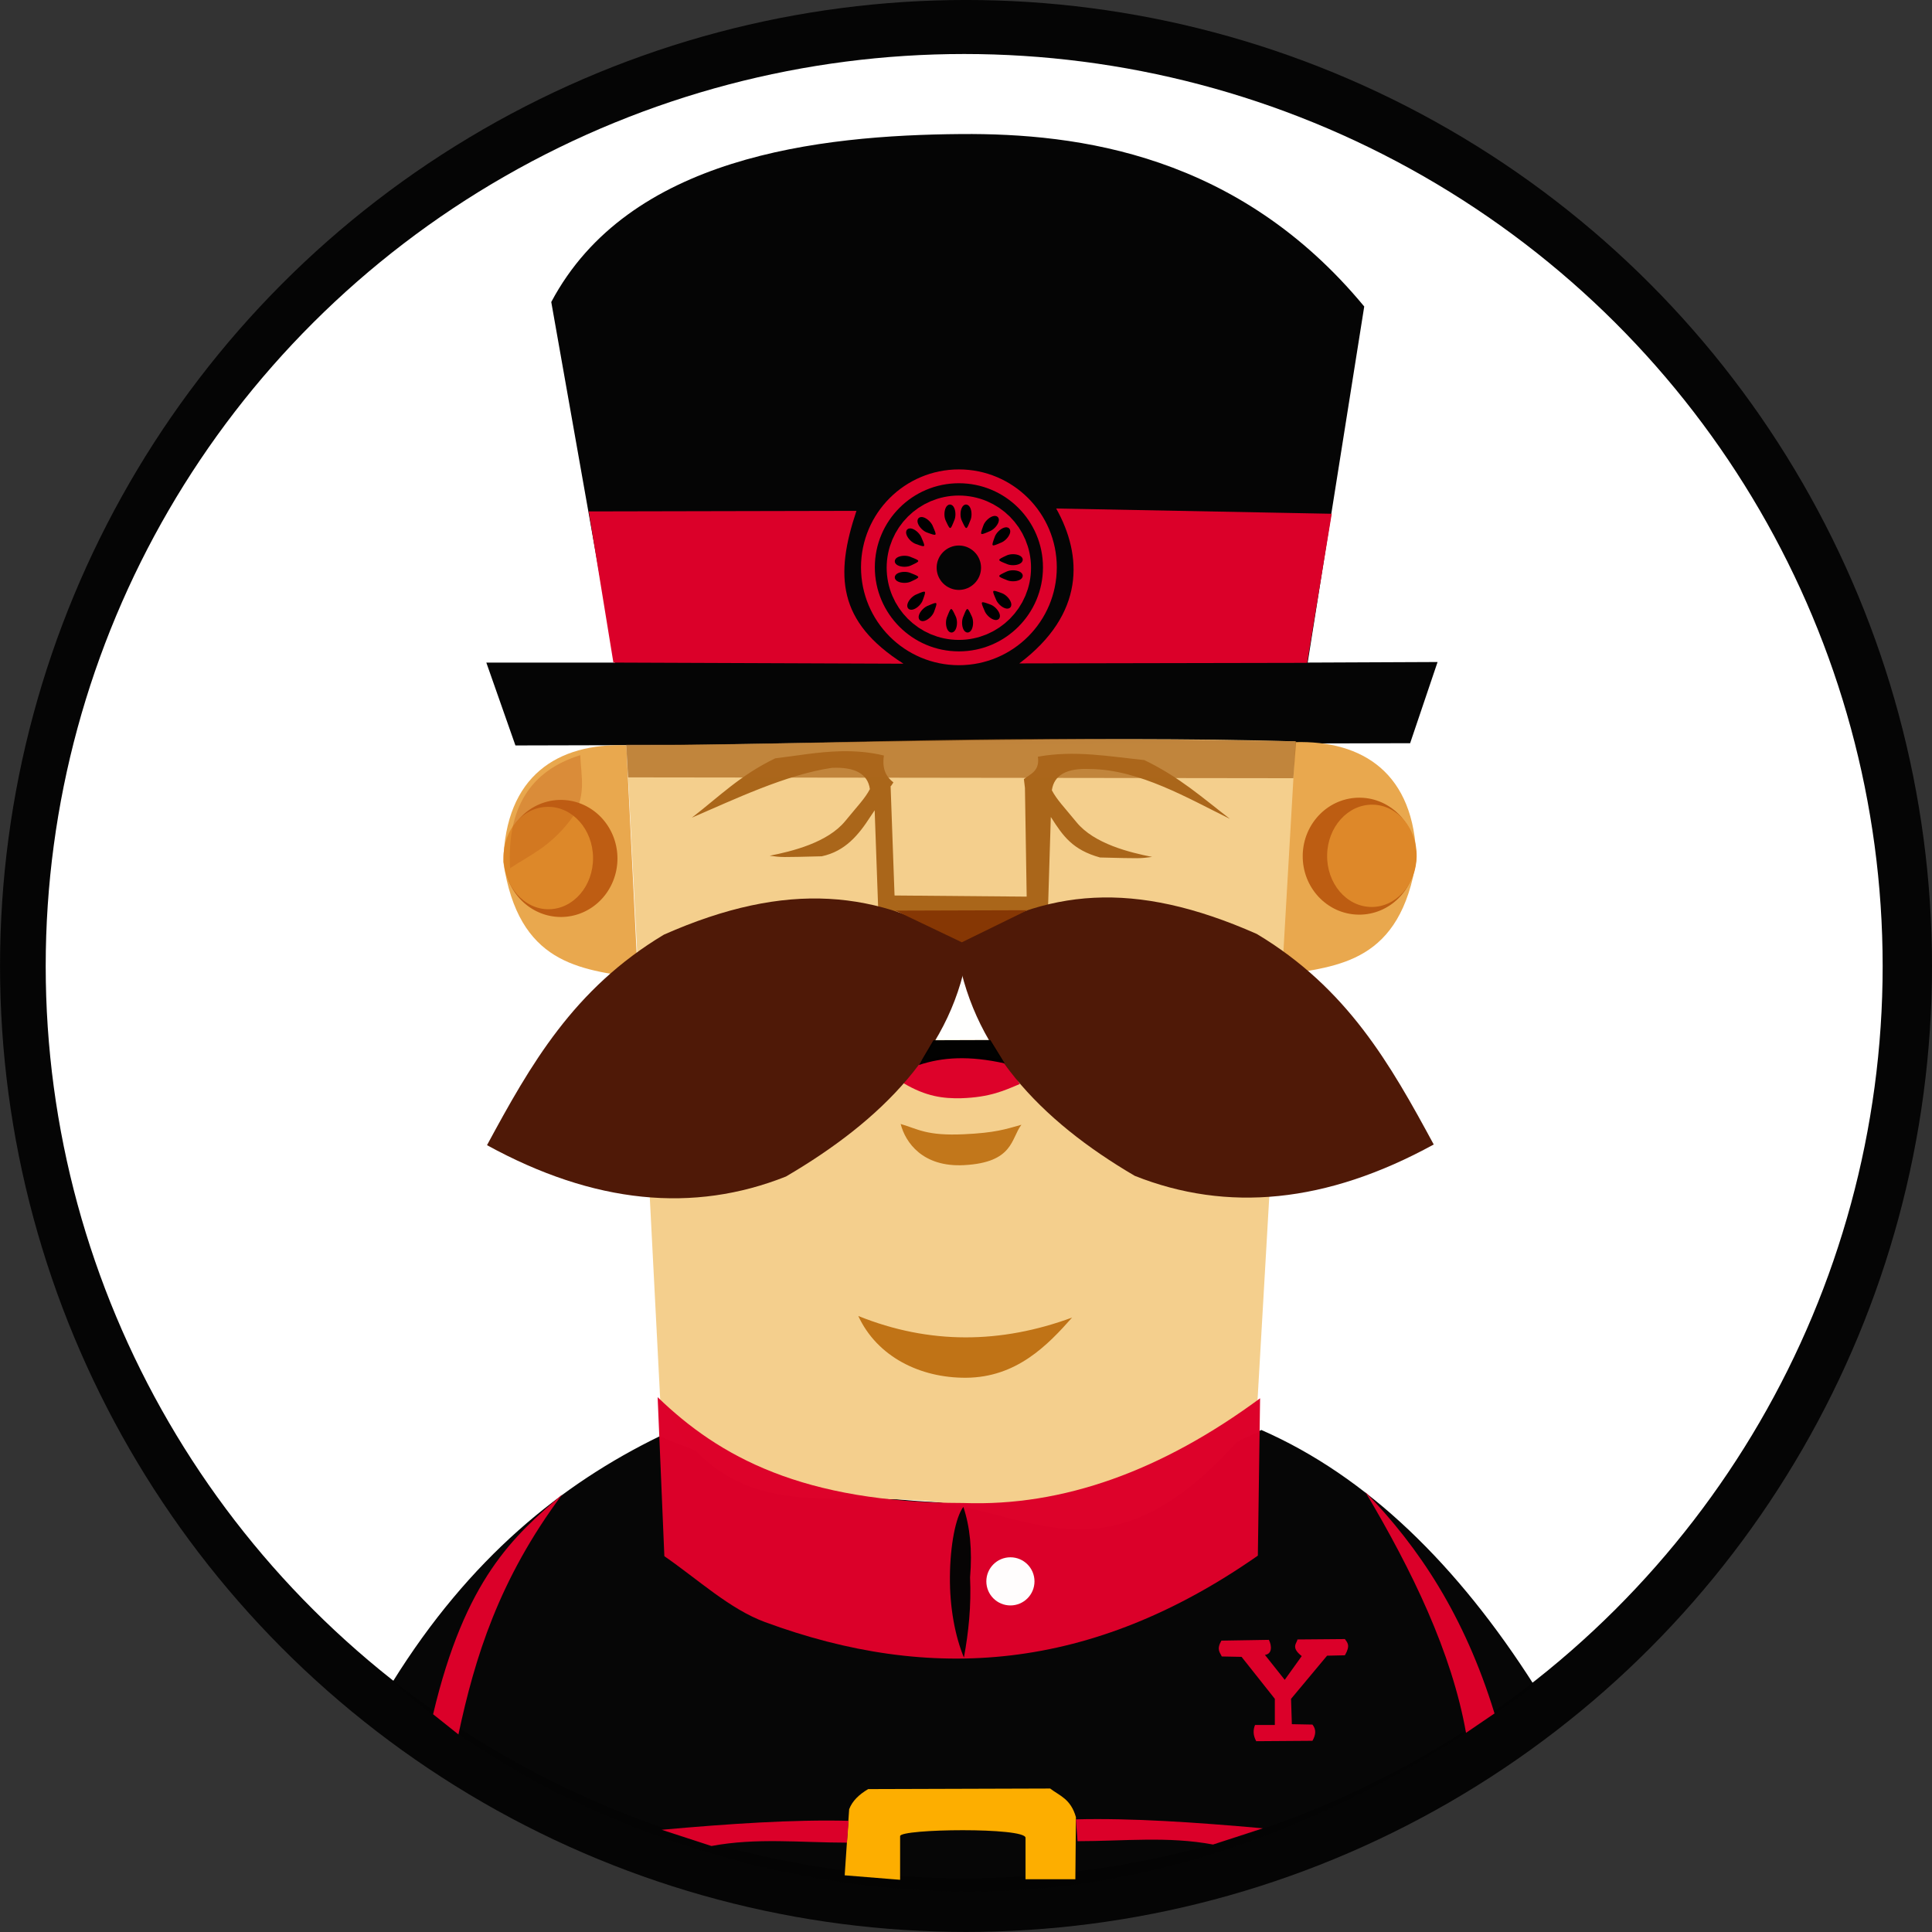
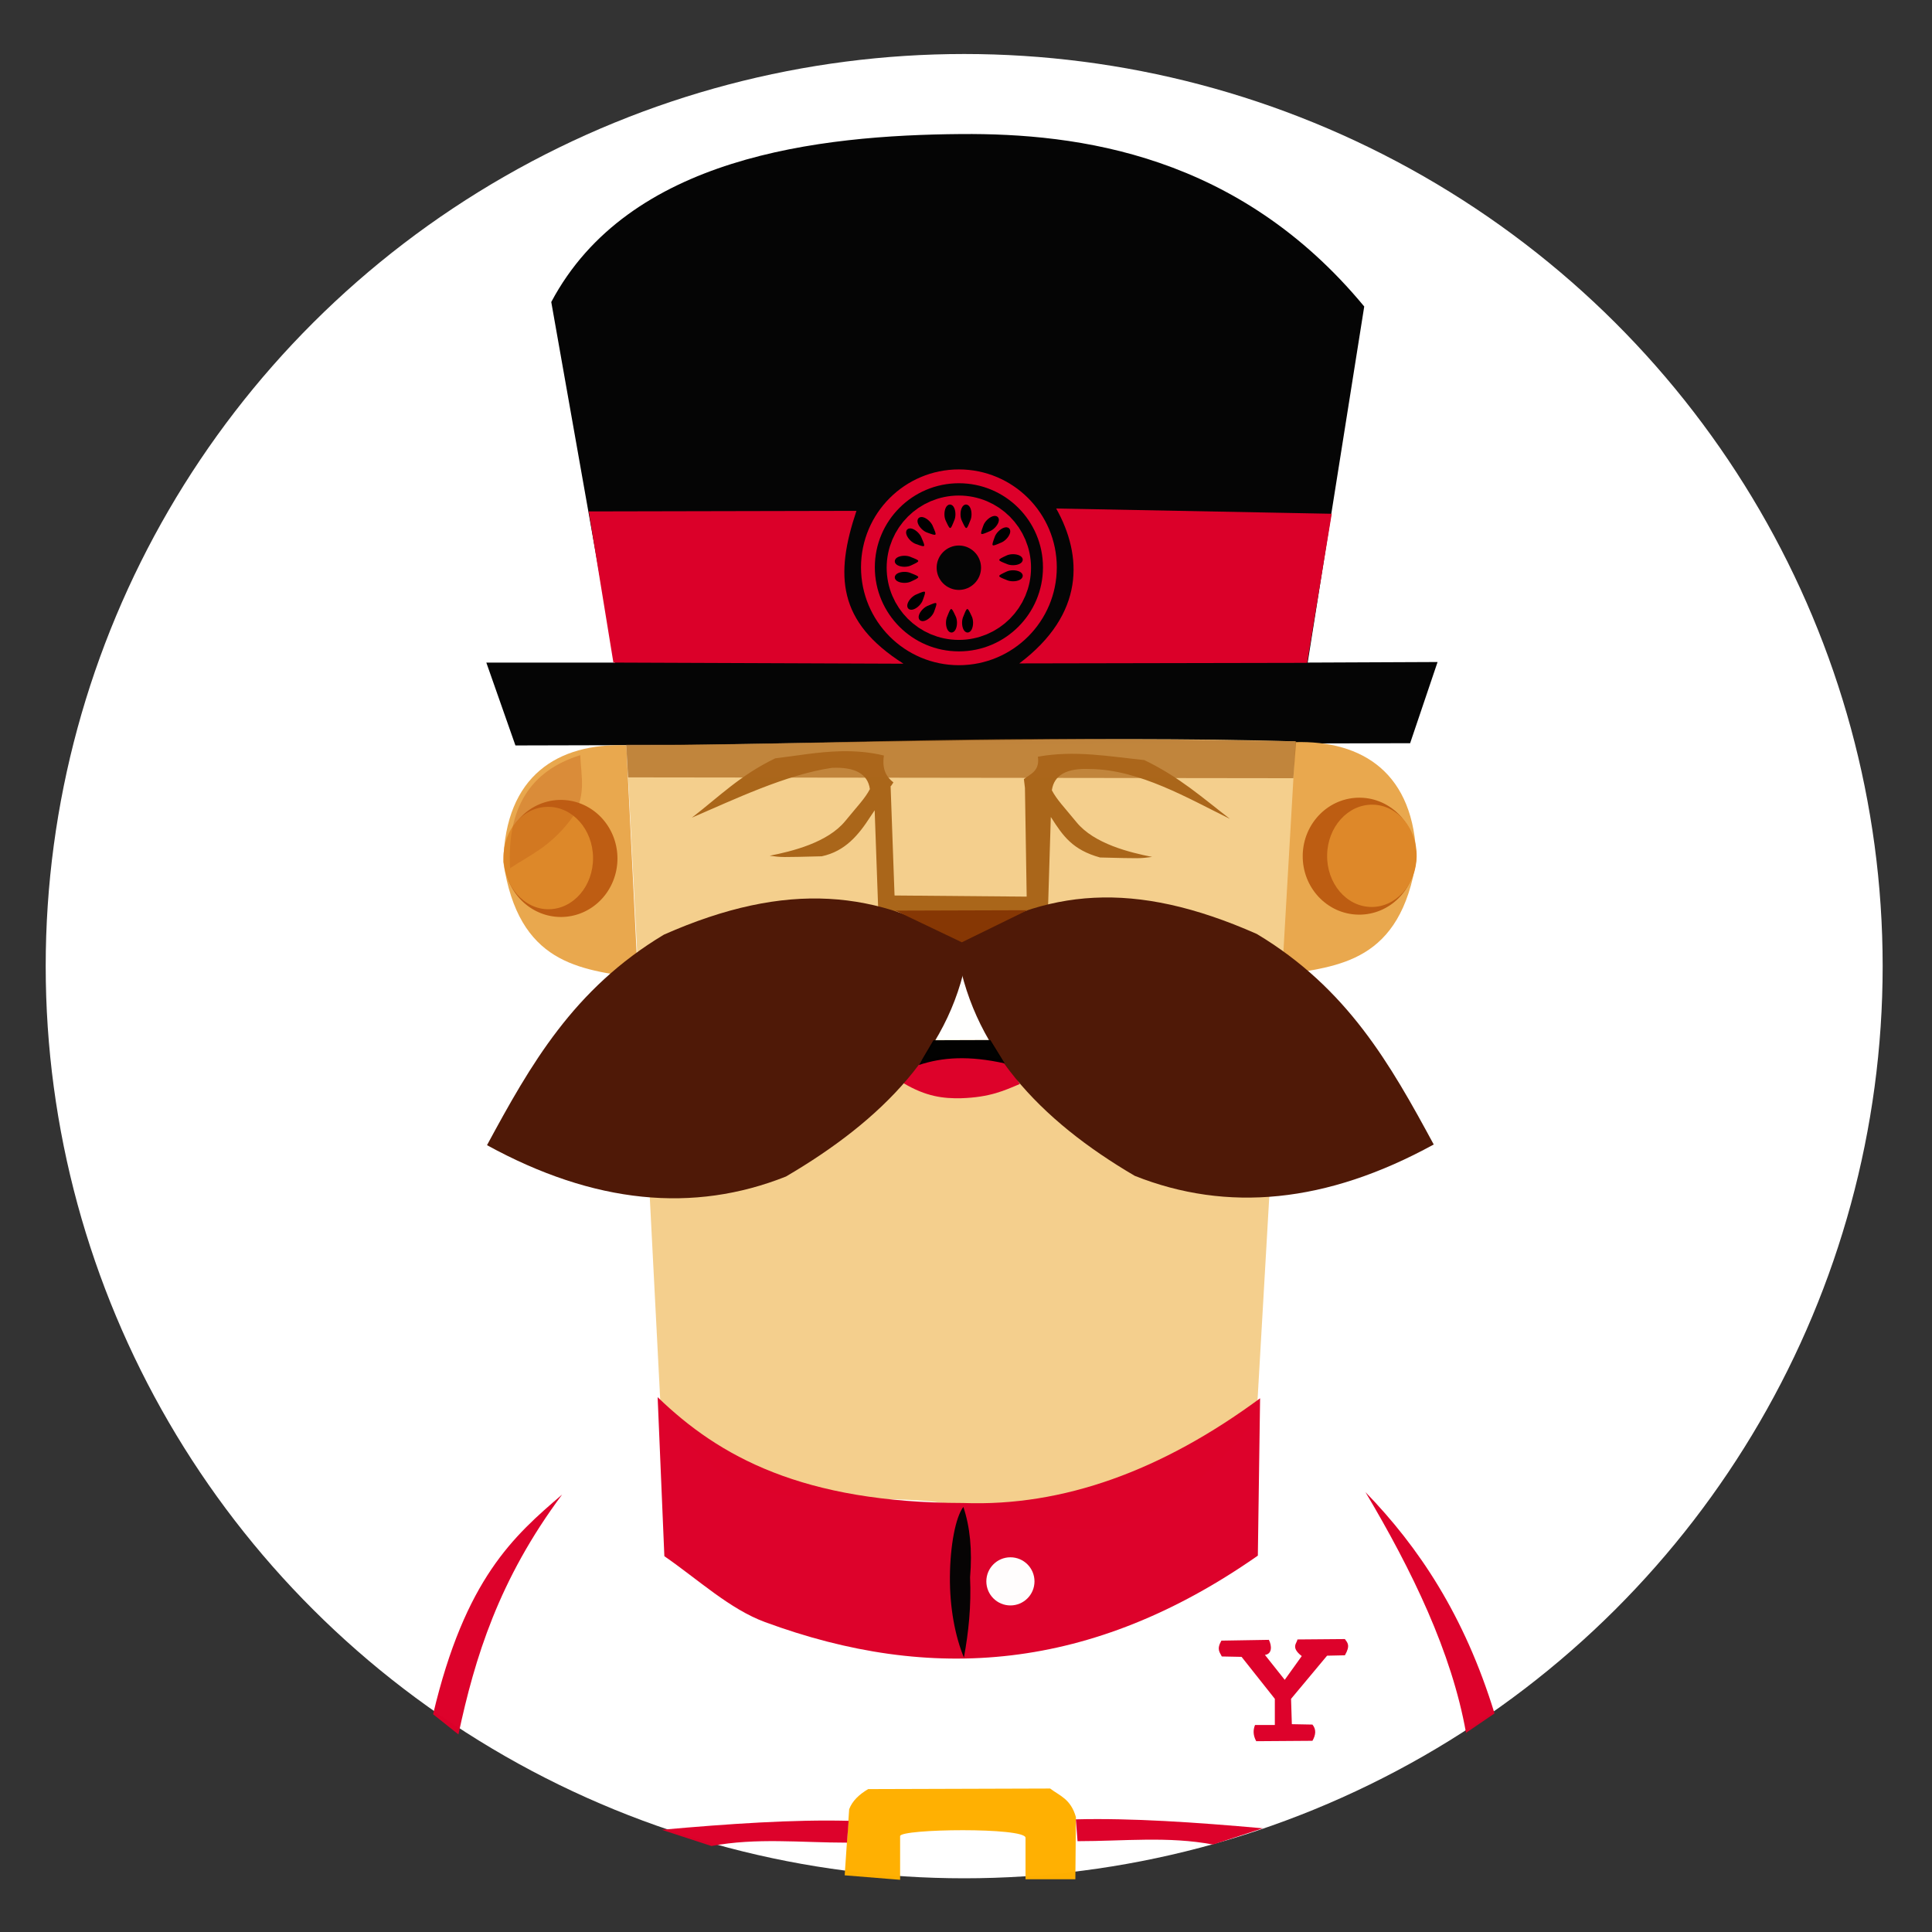
<svg xmlns="http://www.w3.org/2000/svg" height="210.18" viewBox="0 0 210.184 210.184" width="210.18" version="1.1">
  <rect x="0" y="0" width="210.184" height="210.184" fill="#333333" stroke="none" />
  <g transform="translate(-9.306 -10.512)">
-     <circle cx="114.4" cy="115.6" r="105.09" fill="#050505" />
-   </g>
+     </g>
  <g transform="translate(-9.306 -10.512)">
    <ellipse rx="99.922" ry="99.233" cy="115.62" cx="114.2" fill="#fff" />
  </g>
  <path d="m66.916 72.083-6.944-39.227c8.402-15.831 29.09-18.153 44.588-18.273 12.782-0.099 30.174 2.215 43.856 18.761l-6.152 38.739 14.131-0.061-2.985 8.832-97.336 0.244-3.167-9.015z" fill-rule="evenodd" fill="#050505" />
  <g transform="translate(-9.306 -10.512)">
-     <path opacity="0.99" d="m81.059 166.77c-10.655 5.184-20.669 13.259-29.03 26.704 16.825 15.115 41.433 22.803 62.625 22.833 20.187 0.029 40.761-7.065 61.591-22.403-8.325-13.085-18.18-22.774-29.719-27.824-19.775 10.24-41.558 10.663-65.467 0.689z" fill="#050505" />
    <g transform="matrix(1 .016 -.016 .999 1.132 -3.014)">
      <path opacity="0.99" d="m150.47 91.945-1.035 25.37c6.279-1.039 12.969-1.615 14.497-12.791-0.322-9.389-6.004-12.914-13.461-12.578z" fill="#e9a84d" />
      <ellipse opacity="0.99" rx="6.154" ry="6.368" cy="104.25" cx="157.72" fill="#bd5d12" />
      <ellipse opacity="0.99" rx="4.87" ry="5.57" cy="104.19" cx="159.09" fill="#df882a" />
    </g>
    <g transform="matrix(1 -.011 .011 1 -.945 .575)">
      <path opacity="0.99" d="m77.38 91.865 0.975 25.339c-6.279-1.039-12.969-1.615-14.497-12.791 0.322-9.389 6.064-12.883 13.522-12.548z" fill="#e9a84d" />
      <path opacity="0.99" d="m63.971 104.1a6.154 6.368 0 0 0 6.154 6.368 6.154 6.368 0 0 0 6.154 -6.368 6.154 6.368 0 0 0 -6.154 -6.368 6.154 6.368 0 0 0 -6.154 6.368z" fill="#be5d13" />
      <path opacity="0.99" d="m63.886 103.98c0 3.076 2.179 5.631 4.869 5.631s4.87-2.494 4.87-5.57c-0-3.076-2.18-5.57-4.87-5.57-2.689 0-4.869 2.433-4.869 5.509z" fill="#de882a" />
      <path opacity="0.361" d="m72.355 92.889c-5.475 1.632-8.057 5.708-7.766 12.213 2.206-1.431 4.296-2.234 6.578-5.117 1.893-2.391 1.255-4.753 1.188-7.096z" fill="#bf5d14" />
    </g>
  </g>
  <g>
    <path opacity="0.99" d="m68.159 81.127 3.687 71.566c7.634 13.128 16.854 9.659 28.695 10.58 11.855 0.922 20.611 10.314 36.148-8.896l4.256-73.726c-22.68-0.657-50.117 0.222-72.791 0.483z" fill="#f4cf8c" />
    <path opacity="0.99" d="m71.545 152 0.731 17.299c3.692 2.553 7.104 5.749 10.941 7.165 18.049 6.661 35.56 5.405 53.625-7.226l0.244-17.116c-10.681 7.882-21.44 11.792-32.283 11.39-17.487-0.016-26.573-5.047-33.257-11.512z" fill="#dd002a" />
    <path opacity="0.99" d="m101.61 113.14 6.051-0c-1.009-2.848-2.199-5.879-3.004-9.711-0.65 3.436-1.665 6.421-2.875 9.711z" fill="#fff" />
  </g>
  <g fill="#dd002a">
    <path opacity="0.99" d="m99.705 115.77c3.04-1.368 6.808-1.194 9.734-0.328l1.508 2.487c-1.693 0.715-3.227 1.443-6.374 1.549-1.924 0.041-3.801-0.164-6.288-1.643z" />
    <path opacity="0.99" d="m61.157 162.59c-6.896 9.257-9.501 17.752-11.284 26.101l-2.756-2.197c3.49-14.737 8.755-19.38 14.041-23.904z" />
    <path opacity="0.99" d="m148.55 162.33c5.069 8.528 9.388 17.432 10.94 26.187l3.101-2.111c-3.272-10.663-8.251-18.106-14.041-24.076z" />
  </g>
  <g transform="translate(-9.306 -10.512)">
    <g>
      <path opacity="0.99" d="m102.48 66.088c-2.344 6.987-2.074 12.07 5.117 16.629l-31.56-0.122-2.68-16.446z" fill="#dd002a" />
      <path opacity="0.99" d="m124.21 65.833c2.876 5.129 3.142 11.469-4.012 16.852l31.309-0.06 2.68-16.22z" fill="#dd002a" />
-       <path opacity="0.99" d="m102.68 153.68c7.753 3.121 15.505 3.023 23.258 0.172-2.64 2.987-6.033 6.516-11.543 6.547-4.987 0.028-9.659-2.28-11.715-6.719z" fill="#c07216" />
      <path opacity="0.99" d="m100.81 92.242c-2.519 0.052-4.918 0.506-7.162 0.77-3.829 1.841-6.115 4.179-9.076 6.455 4.567-1.96 10.205-4.678 15.229-5.42 2.507-0.114 3.907 0.641 4.141 2.314-0.545 1.034-1.319 1.808-2.68 3.473-1.934 2.367-5.837 3.302-8.223 3.775 1.375 0.179 1.133 0.173 5.664 0.06 2.563-0.545 4.021-2.336 5.301-4.324l0.457-0.68 0.395 11.035 18.457-0.123 0.311-10.18 0.055 0.076c1.266 1.979 2.313 3.5 5.299 4.326 4.531 0.113 4.29 0.116 5.664-0.062-2.386-0.473-6.288-1.409-8.223-3.775-1.361-1.665-2.135-2.439-2.68-3.473 0.233-1.673 1.635-2.428 4.143-2.314 5.374 0.041 10.769 3.243 15.227 5.422-2.961-2.276-5.489-4.555-9.318-6.396-3.853-0.392-7.56-1.092-11.574-0.365 0.226 1.546-0.779 1.86-1.522 2.438l0.115 0.955 0.189 11.828-14.375-0.123-0.428-11.852-0.012-0.008 0.012-0.018c0.05-0.007 0.23-0.322 0.305-0.426-0.742-0.578-1.261-1.378-1.035-2.924-1.589-0.383-3.143-0.496-4.654-0.465z" fill="#aa651a" />
-       <path opacity="0.99" d="m107.29 132.79c0.516 2.017 2.397 4.717 6.891 4.479 5.417-0.287 5.097-2.904 6.245-4.393-1.728 0.483-2.845 0.879-6.288 1.034-4.046 0.181-4.937-0.561-6.848-1.12z" fill="#c2761b" />
      <path opacity="0.99" d="m101.2 214.53 0.487-7.188c0.339-0.906 1.083-1.611 2.071-2.193l19.796-0.061c1.025 0.793 2.229 1.108 2.802 3.107l-0.061 6.761h-5.421l0-4.507c0-1.158-13.644-0.987-13.644-0.183l-0 4.751z" fill="#ffb000" />
    </g>
    <g fill="#dd002a">
      <path opacity="0.99" d="m126.35 208.44c6.015-0.154 13.04 0.323 20.344 0.975l-5.421 1.766c-4.878-0.92-9.709-0.366-14.74-0.365z" />
      <path opacity="0.99" d="m101.63 208.6c-6.015-0.154-13.04 0.323-20.344 0.975l5.421 1.766c4.878-0.92 9.709-0.366 14.74-0.365z" />
      <path opacity="0.99" d="m150.45 188.87 5.168-0.043c0.282 0.406 0.625 0.68 0 1.766l-1.938 0.043-3.919 4.695 0.086 2.756 2.24 0.043c0.434 0.527 0.369 1.125-0 1.766l-6.116 0.043c-0.355-0.651-0.348-1.23-0.129-1.766h2.154v-2.843l-3.618-4.566-2.154-0.043c-0.193-0.446-0.605-0.735-0.043-1.723l5.168-0.086c0.332 0.657 0.363 1.543-0.431 1.637l2.154 2.713 1.852-2.584c-1.255-0.967-0.49-1.421-0.474-1.809z" />
    </g>
    <path opacity="0.707" d="m77.428 91.532 0.208 3.552 72.374 0.091 0.305-4.014c-11.926-0.23-24.502-0.327-35.425-0.19-12.707 0.16-25.132 0.633-37.462 0.56z" fill="#ab661b" />
    <circle stroke-linejoin="round" cx="113.62" stroke="#dd002a" cy="72.275" r="5.133" stroke-width="5.44" fill="none" />
    <g transform="translate(.1 .4)">
      <path d="m114.3 65.001c-0.105 0-0.2 0.043-0.273 0.105-0.073 0.061-0.131 0.143-0.179 0.239-0.095 0.193-0.146 0.451-0.146 0.711 0 0.26 0.051 0.517 0.146 0.711 0.492 1.051 0.487 1.049 0.905 0 0.095-0.193 0.146-0.451 0.146-0.711s-0.051-0.518-0.146-0.711c-0.048-0.097-0.106-0.178-0.179-0.239-0.073-0.061-0.169-0.104-0.273-0.104zm-1.75 0c-0.105 0-0.2 0.043-0.273 0.105-0.073 0.061-0.131 0.143-0.179 0.239-0.095 0.193-0.146 0.451-0.146 0.711 0 0.26 0.051 0.517 0.146 0.711 0.492 1.051 0.487 1.049 0.905 0 0.095-0.193 0.146-0.451 0.146-0.711s-0.051-0.518-0.146-0.711c-0.048-0.097-0.106-0.178-0.179-0.239-0.073-0.061-0.169-0.104-0.273-0.104z" />
      <path d="m106.55 71.174c0 0.105 0.043 0.2 0.105 0.273 0.061 0.073 0.143 0.131 0.239 0.179 0.193 0.095 0.451 0.146 0.711 0.146 0.26-0 0.517-0.051 0.711-0.146 1.051-0.492 1.049-0.487 0-0.905-0.193-0.095-0.451-0.146-0.711-0.146s-0.518 0.051-0.711 0.146c-0.097 0.048-0.178 0.106-0.239 0.179-0.061 0.073-0.104 0.169-0.104 0.273zm0 1.75c0 0.105 0.043 0.2 0.105 0.273 0.061 0.073 0.143 0.131 0.239 0.179 0.193 0.095 0.451 0.146 0.711 0.146 0.26-0 0.517-0.051 0.711-0.146 1.051-0.492 1.049-0.487 0-0.905-0.193-0.095-0.451-0.146-0.711-0.146s-0.518 0.051-0.711 0.146c-0.097 0.048-0.178 0.106-0.239 0.179-0.061 0.073-0.104 0.169-0.104 0.273z" />
      <path d="m112.72 78.924c0.105-0 0.2-0.043 0.273-0.105 0.073-0.061 0.131-0.143 0.179-0.239 0.095-0.193 0.146-0.451 0.146-0.711-0-0.26-0.051-0.517-0.146-0.711-0.492-1.051-0.487-1.049-0.905-0-0.095 0.193-0.146 0.451-0.146 0.711s0.051 0.518 0.146 0.711c0.048 0.097 0.106 0.178 0.179 0.239 0.073 0.061 0.169 0.104 0.273 0.104zm1.75 0c0.105-0 0.2-0.043 0.273-0.105 0.073-0.061 0.131-0.143 0.179-0.239 0.095-0.193 0.146-0.451 0.146-0.711-0-0.26-0.051-0.517-0.146-0.711-0.492-1.051-0.487-1.049-0.905-0-0.095 0.193-0.146 0.451-0.146 0.711s0.051 0.518 0.146 0.711c0.048 0.097 0.106 0.178 0.179 0.239 0.073 0.061 0.169 0.104 0.273 0.104z" />
      <path d="m120.47 72.751c-0-0.105-0.043-0.2-0.105-0.273-0.061-0.073-0.143-0.131-0.239-0.179-0.193-0.095-0.451-0.146-0.711-0.146-0.26 0-0.517 0.051-0.711 0.146-1.051 0.492-1.049 0.487-0 0.905 0.193 0.095 0.451 0.146 0.711 0.146s0.518-0.051 0.711-0.146c0.097-0.048 0.178-0.106 0.239-0.179 0.061-0.073 0.104-0.169 0.104-0.273zm0-1.75c-0-0.105-0.043-0.2-0.105-0.273-0.061-0.073-0.143-0.131-0.239-0.179-0.193-0.095-0.451-0.146-0.711-0.146-0.26 0-0.517 0.051-0.711 0.146-1.051 0.492-1.049 0.487-0 0.905 0.193 0.095 0.451 0.146 0.711 0.146s0.518-0.051 0.711-0.146c0.097-0.048 0.178-0.106 0.239-0.179 0.061-0.073 0.104-0.169 0.104-0.273z" />
      <path d="m118.99 67.597c-0.074-0.074-0.172-0.111-0.267-0.119-0.095-0.008-0.193 0.008-0.295 0.043-0.204 0.069-0.422 0.215-0.606 0.399-0.184 0.184-0.33 0.402-0.399 0.606-0.395 1.091-0.397 1.086 0.64 0.64 0.204-0.069 0.422-0.215 0.606-0.399s0.33-0.402 0.399-0.606c0.035-0.102 0.051-0.201 0.043-0.296-0.008-0.095-0.046-0.193-0.12-0.267zm-1.238-1.238c-0.074-0.074-0.172-0.111-0.267-0.119s-0.193 0.008-0.295 0.043c-0.204 0.069-0.422 0.215-0.606 0.399-0.184 0.184-0.33 0.402-0.399 0.606-0.395 1.091-0.397 1.086 0.64 0.64 0.204-0.069 0.422-0.215 0.606-0.399s0.33-0.402 0.399-0.606c0.035-0.102 0.051-0.201 0.043-0.296-0.008-0.095-0.046-0.193-0.12-0.267z" />
      <path d="m109.14 66.482c-0.074 0.074-0.111 0.172-0.119 0.267-0.008 0.095 0.008 0.193 0.043 0.295 0.069 0.204 0.215 0.422 0.399 0.606 0.184 0.184 0.402 0.33 0.606 0.399 1.091 0.395 1.086 0.397 0.64-0.64-0.069-0.204-0.215-0.422-0.399-0.606s-0.402-0.33-0.606-0.399c-0.102-0.035-0.201-0.051-0.296-0.043-0.095 0.008-0.193 0.046-0.267 0.12zm-1.238 1.238c-0.074 0.074-0.111 0.172-0.119 0.267-0.008 0.095 0.008 0.193 0.043 0.295 0.069 0.204 0.215 0.422 0.399 0.606 0.184 0.184 0.402 0.33 0.606 0.399 1.091 0.395 1.086 0.397 0.64-0.64-0.069-0.204-0.215-0.422-0.399-0.606s-0.402-0.33-0.606-0.399c-0.102-0.035-0.201-0.051-0.296-0.043-0.095 0.008-0.193 0.046-0.267 0.12z" />
      <path d="m108.03 76.327c0.074 0.074 0.172 0.111 0.267 0.119 0.095 0.008 0.193-0.008 0.295-0.043 0.204-0.069 0.422-0.215 0.606-0.399 0.184-0.184 0.33-0.402 0.399-0.606 0.395-1.091 0.397-1.086-0.64-0.64-0.204 0.069-0.422 0.215-0.606 0.399s-0.33 0.402-0.399 0.606c-0.035 0.102-0.051 0.201-0.043 0.296 0.008 0.095 0.046 0.193 0.12 0.267zm1.238 1.238c0.074 0.074 0.172 0.111 0.267 0.119 0.095 0.008 0.193-0.008 0.295-0.043 0.204-0.069 0.422-0.215 0.606-0.399 0.184-0.184 0.33-0.402 0.399-0.606 0.395-1.091 0.397-1.086-0.64-0.64-0.204 0.069-0.422 0.215-0.606 0.399s-0.33 0.402-0.399 0.606c-0.035 0.102-0.051 0.201-0.043 0.296 0.008 0.095 0.046 0.193 0.12 0.267z" />
-       <path d="m117.87 77.442c0.074-0.074 0.111-0.172 0.119-0.267 0.008-0.095-0.008-0.193-0.043-0.295-0.069-0.204-0.215-0.422-0.399-0.606-0.184-0.184-0.402-0.33-0.606-0.399-1.091-0.395-1.086-0.397-0.64 0.64 0.069 0.204 0.215 0.422 0.399 0.606s0.402 0.33 0.606 0.399c0.102 0.035 0.201 0.051 0.296 0.043 0.095-0.008 0.193-0.046 0.267-0.12zm1.238-1.238c0.074-0.074 0.111-0.172 0.119-0.267 0.008-0.095-0.008-0.193-0.043-0.295-0.069-0.204-0.215-0.422-0.399-0.606-0.184-0.184-0.402-0.33-0.606-0.399-1.091-0.395-1.086-0.397-0.64 0.64 0.069 0.204 0.215 0.422 0.399 0.606s0.402 0.33 0.606 0.399c0.102 0.035 0.201 0.051 0.296 0.043 0.095-0.008 0.193-0.046 0.267-0.12z" />
    </g>
  </g>
  <g transform="translate(-9.306 -10.512)">
    <path d="m113.32 113.25c9.778-6.067 19.29-7.07 32.714-1.132 9.84 5.898 14.508 14.135 19.248 22.903-11.665 6.402-22.486 7.405-32.526 3.411-10.285-6.024-17.903-13.97-19.435-25.181z" fill="#4f1907" />
    <path d="m114.68 113.41c-9.778-6.067-19.72-7.156-33.144-1.218-9.84 5.898-14.508 14.135-19.248 22.903 11.665 6.402 22.486 7.405 32.526 3.411 10.285-6.024 18.334-13.884 19.866-25.095z" fill="#4f1907" />
    <path opacity="0.99" d="m114.11 174.45c0.726 2.156 0.98 4.706 0.731 7.675 0.137 3.084-0.159 5.951-0.67 8.71-0.966-2.332-1.548-5.44-1.523-8.771 0.025-3.394 0.609-6.499 1.462-7.614z" fill="#050505" />
    <circle opacity="0.99" cx="119.23" cy="182.55" r="2.619" fill="#fff" />
    <path d="m106.73 109.58 14.343-0.044-7.128 3.489z" fill="#863704" />
  </g>
  <path opacity="0.99" d="m101.55 113.17 6.194-0.021 1.565 2.541c-3.899-0.862-6.739-0.686-9.346 0.172z" />
  <circle stroke-linejoin="round" cx="104.32" stroke="#dd002a" cy="61.718" r="9.898" stroke-width="1.504" fill="none" />
</svg>